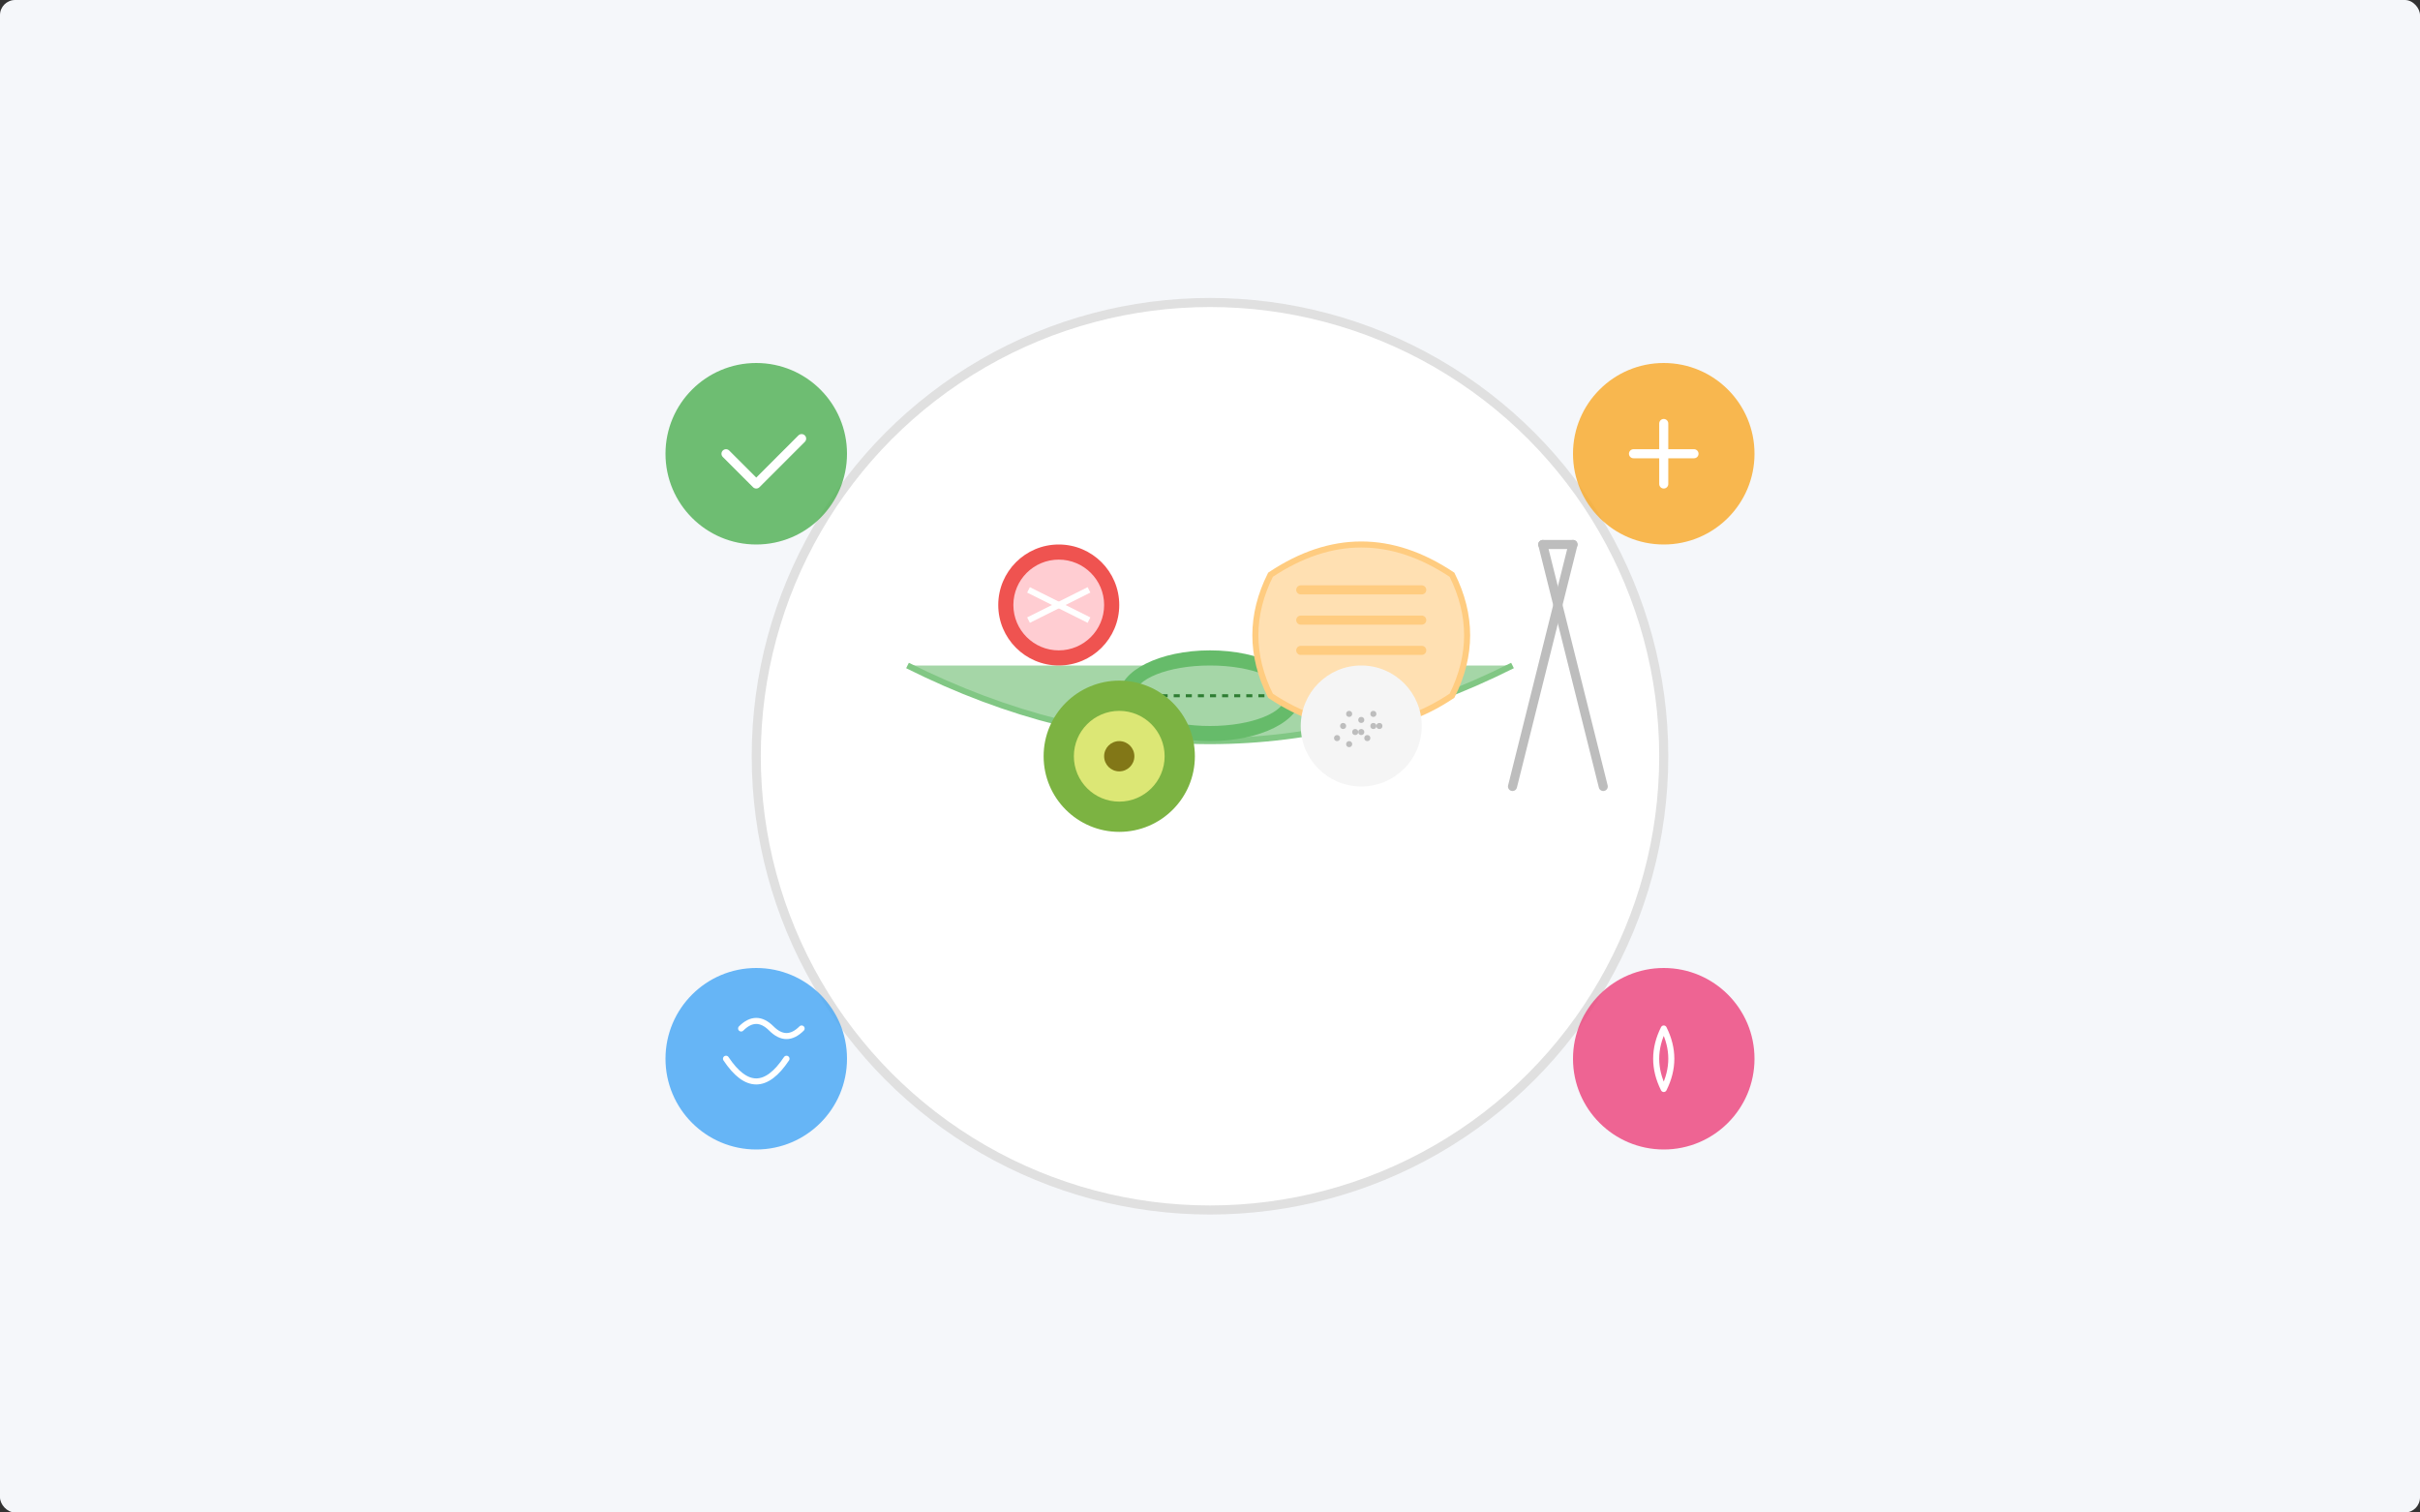
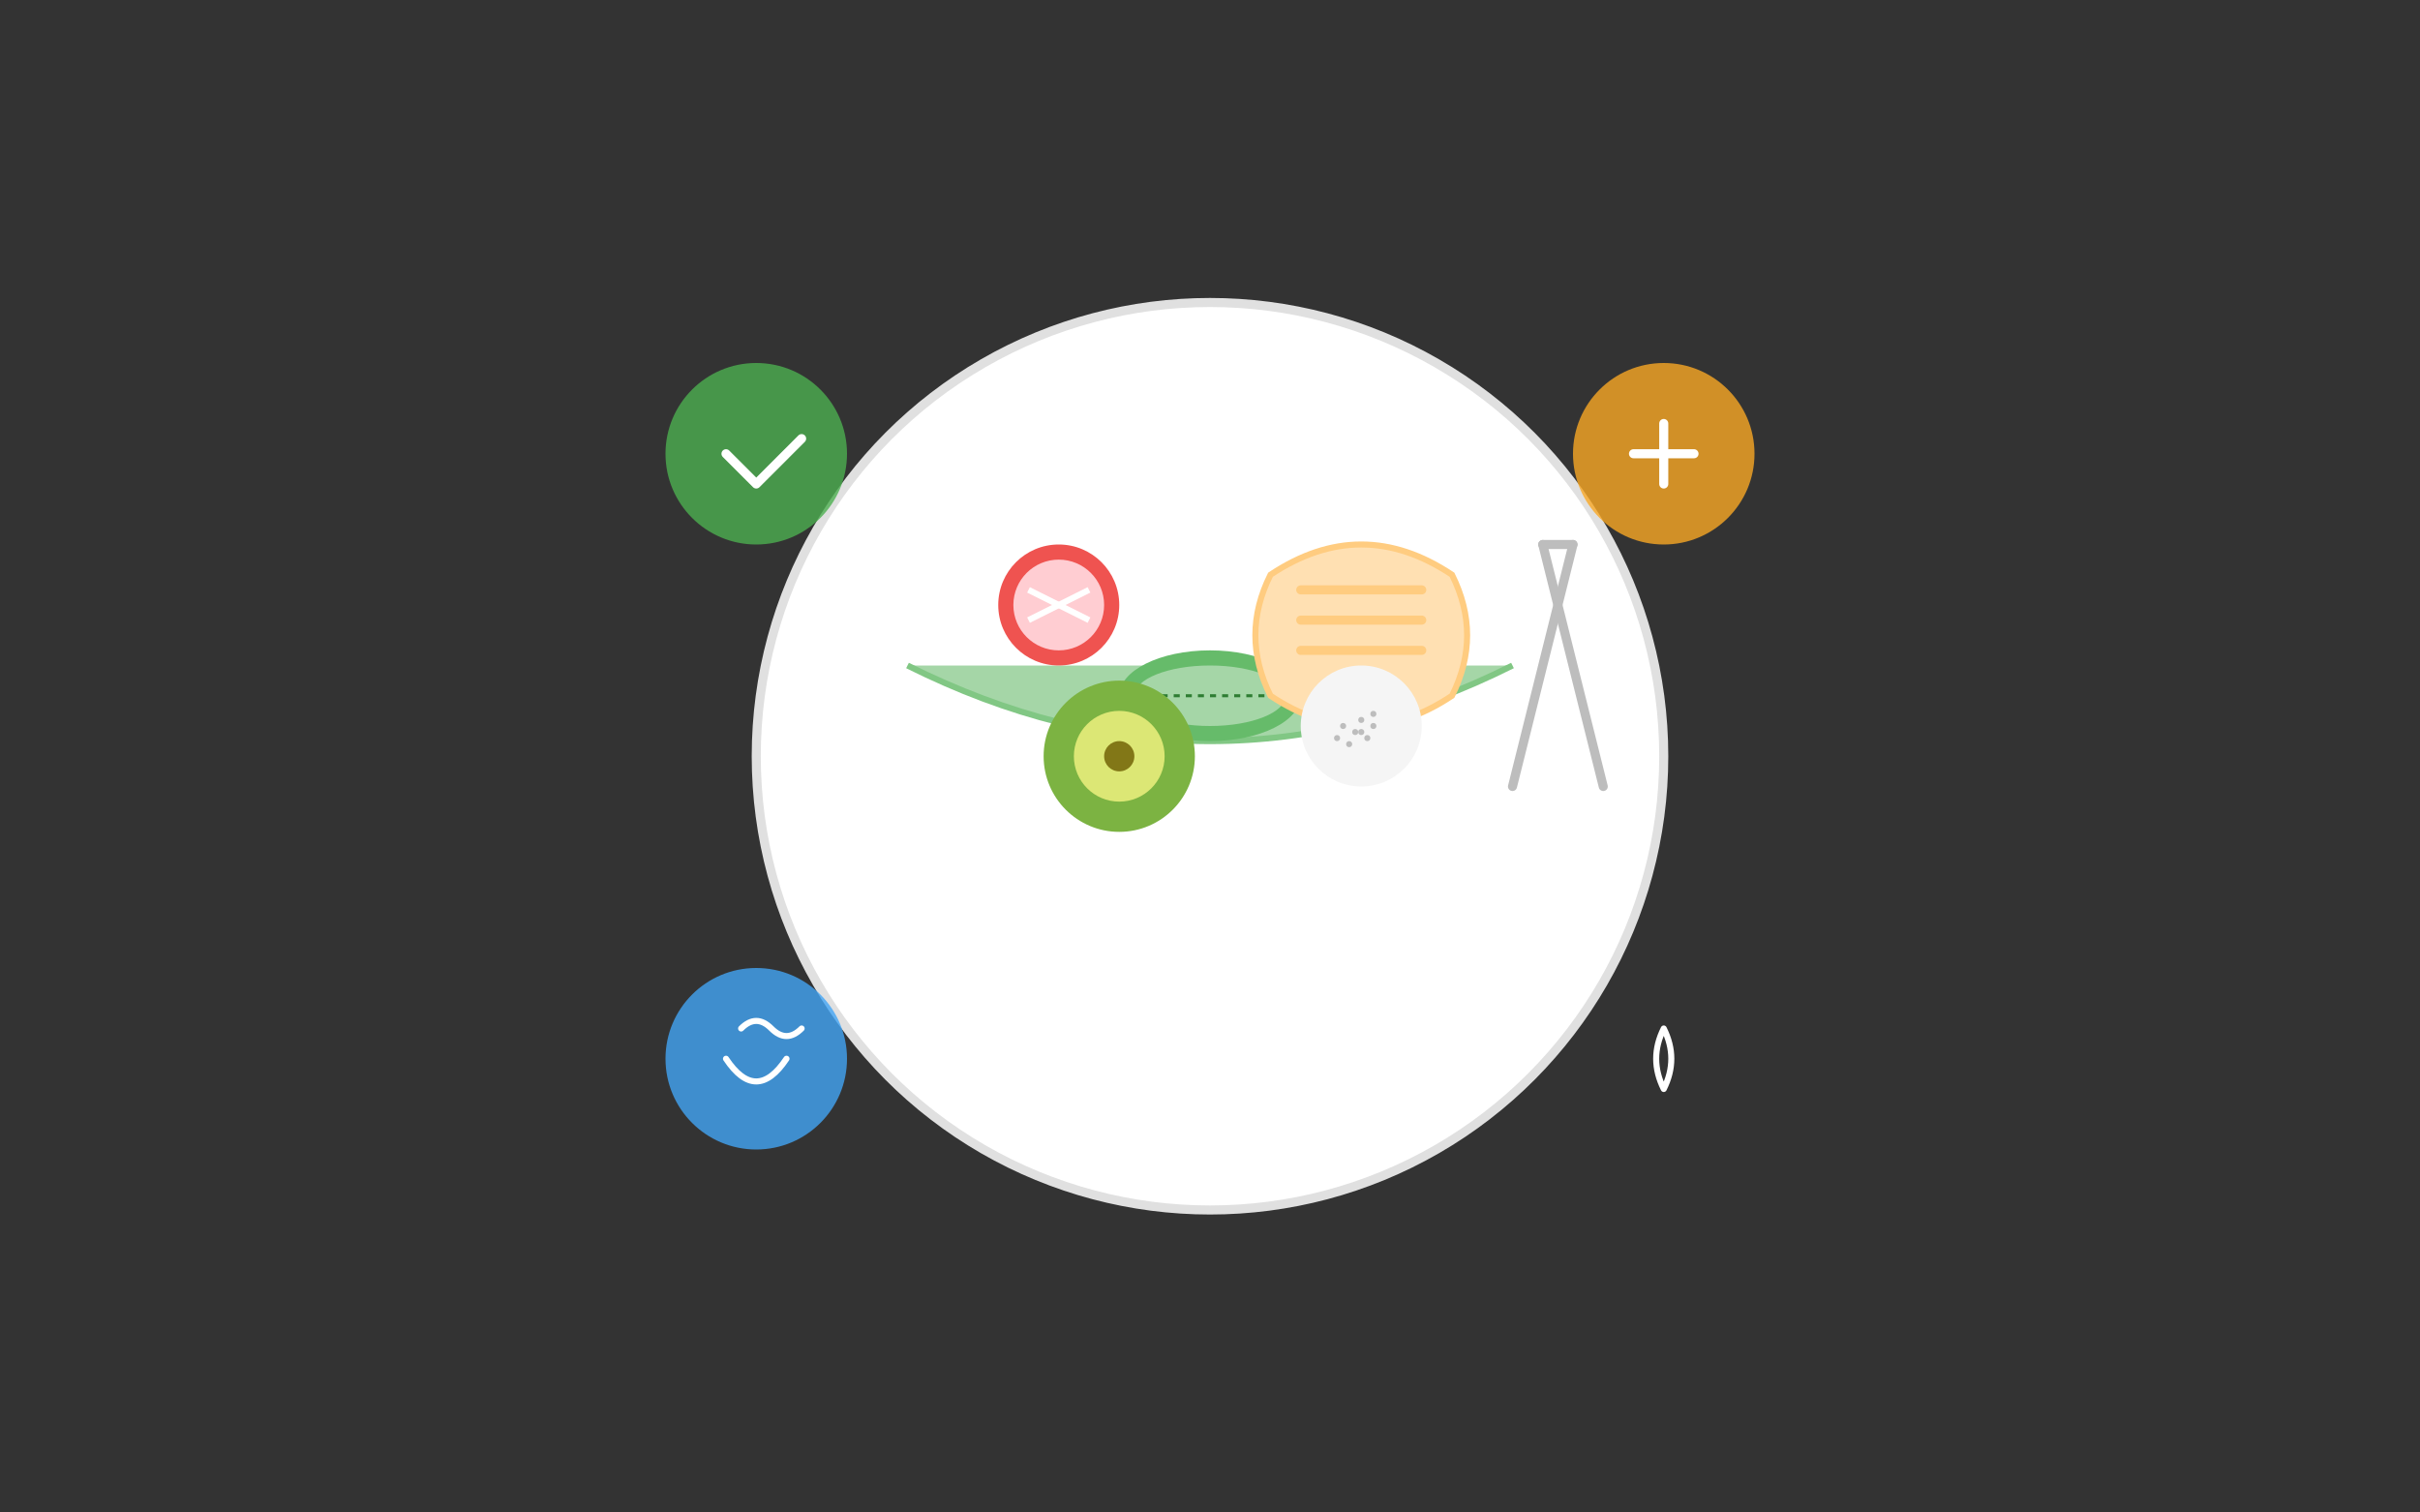
<svg xmlns="http://www.w3.org/2000/svg" viewBox="0 0 800 500" width="800" height="500">
  <rect x="0" y="0" width="800" height="500" fill="#333333" stroke="none" />
-   <rect width="800" height="500" fill="#f5f7fa" rx="5" ry="5" />
  <circle cx="400" cy="250" r="150" fill="#ffffff" stroke="#e0e0e0" stroke-width="3" />
  <path d="M300 220 Q400 270 500 220" fill="#a5d6a7" stroke="#81c784" stroke-width="2" />
  <circle cx="350" cy="200" r="20" fill="#ef5350" />
  <circle cx="350" cy="200" r="15" fill="#ffcdd2" />
  <path d="M340 195 L360 205" fill="none" stroke="#fff" stroke-width="2" />
  <path d="M340 205 L360 195" fill="none" stroke="#fff" stroke-width="2" />
  <ellipse cx="400" cy="230" rx="30" ry="15" fill="#66bb6a" />
  <ellipse cx="400" cy="230" rx="25" ry="10" fill="#a5d6a7" />
  <path d="M380 230 H420" fill="none" stroke="#2e7d32" stroke-width="1" stroke-dasharray="2,2" />
  <path d="M450 210 L470 190" fill="none" stroke="#ff8a65" stroke-width="10" stroke-linecap="round" />
  <path d="M453 207 L473 187" fill="none" stroke="#ffccbc" stroke-width="2" stroke-linecap="round" />
  <circle cx="370" cy="250" r="25" fill="#7cb342" />
  <circle cx="370" cy="250" r="15" fill="#dce775" />
  <circle cx="370" cy="250" r="5" fill="#827717" />
  <path d="M420 190 Q450 170 480 190 Q490 210 480 230 Q450 250 420 230 Q410 210 420 190Z" fill="#ffe0b2" stroke="#ffcc80" stroke-width="2" />
  <path d="M430 195 L470 195" fill="none" stroke="#ffcc80" stroke-width="3" stroke-linecap="round" />
  <path d="M430 205 L470 205" fill="none" stroke="#ffcc80" stroke-width="3" stroke-linecap="round" />
  <path d="M430 215 L470 215" fill="none" stroke="#ffcc80" stroke-width="3" stroke-linecap="round" />
  <circle cx="450" cy="240" r="20" fill="#f5f5f5" />
-   <circle cx="446" cy="236" r="1" fill="#bdbdbd" />
  <circle cx="450" cy="238" r="1" fill="#bdbdbd" />
  <circle cx="454" cy="236" r="1" fill="#bdbdbd" />
  <circle cx="448" cy="242" r="1" fill="#bdbdbd" />
  <circle cx="452" cy="244" r="1" fill="#bdbdbd" />
-   <circle cx="456" cy="240" r="1" fill="#bdbdbd" />
  <circle cx="444" cy="240" r="1" fill="#bdbdbd" />
  <circle cx="442" cy="244" r="1" fill="#bdbdbd" />
  <circle cx="446" cy="246" r="1" fill="#bdbdbd" />
  <circle cx="450" cy="242" r="1" fill="#bdbdbd" />
  <circle cx="454" cy="240" r="1" fill="#bdbdbd" />
  <path d="M500 260 L520 180" fill="none" stroke="#bdbdbd" stroke-width="3" stroke-linecap="round" />
  <path d="M530 260 L510 180" fill="none" stroke="#bdbdbd" stroke-width="3" stroke-linecap="round" />
  <path d="M510 180 L520 180" fill="none" stroke="#bdbdbd" stroke-width="3" stroke-linecap="round" />
  <circle cx="250" cy="150" r="30" fill="#4caf50" opacity="0.8" />
  <path d="M240 150 L250 160 L265 145" fill="none" stroke="#ffffff" stroke-width="3" stroke-linecap="round" stroke-linejoin="round" />
  <circle cx="550" cy="150" r="30" fill="#f9a825" opacity="0.8" />
  <path d="M550 140 V160 M540 150 H560" fill="none" stroke="#ffffff" stroke-width="3" stroke-linecap="round" />
  <circle cx="250" cy="350" r="30" fill="#42a5f5" opacity="0.8" />
  <path d="M245 340 Q250 335 255 340 Q260 345 265 340 M240 350 Q250 365 260 350" fill="none" stroke="#ffffff" stroke-width="2" stroke-linecap="round" />
-   <circle cx="550" cy="350" r="30" fill="#ec407a" opacity="0.8" />
  <path d="M550 340 Q545 350 550 360 M550 340 Q555 350 550 360" fill="none" stroke="#ffffff" stroke-width="2" stroke-linecap="round" />
</svg>